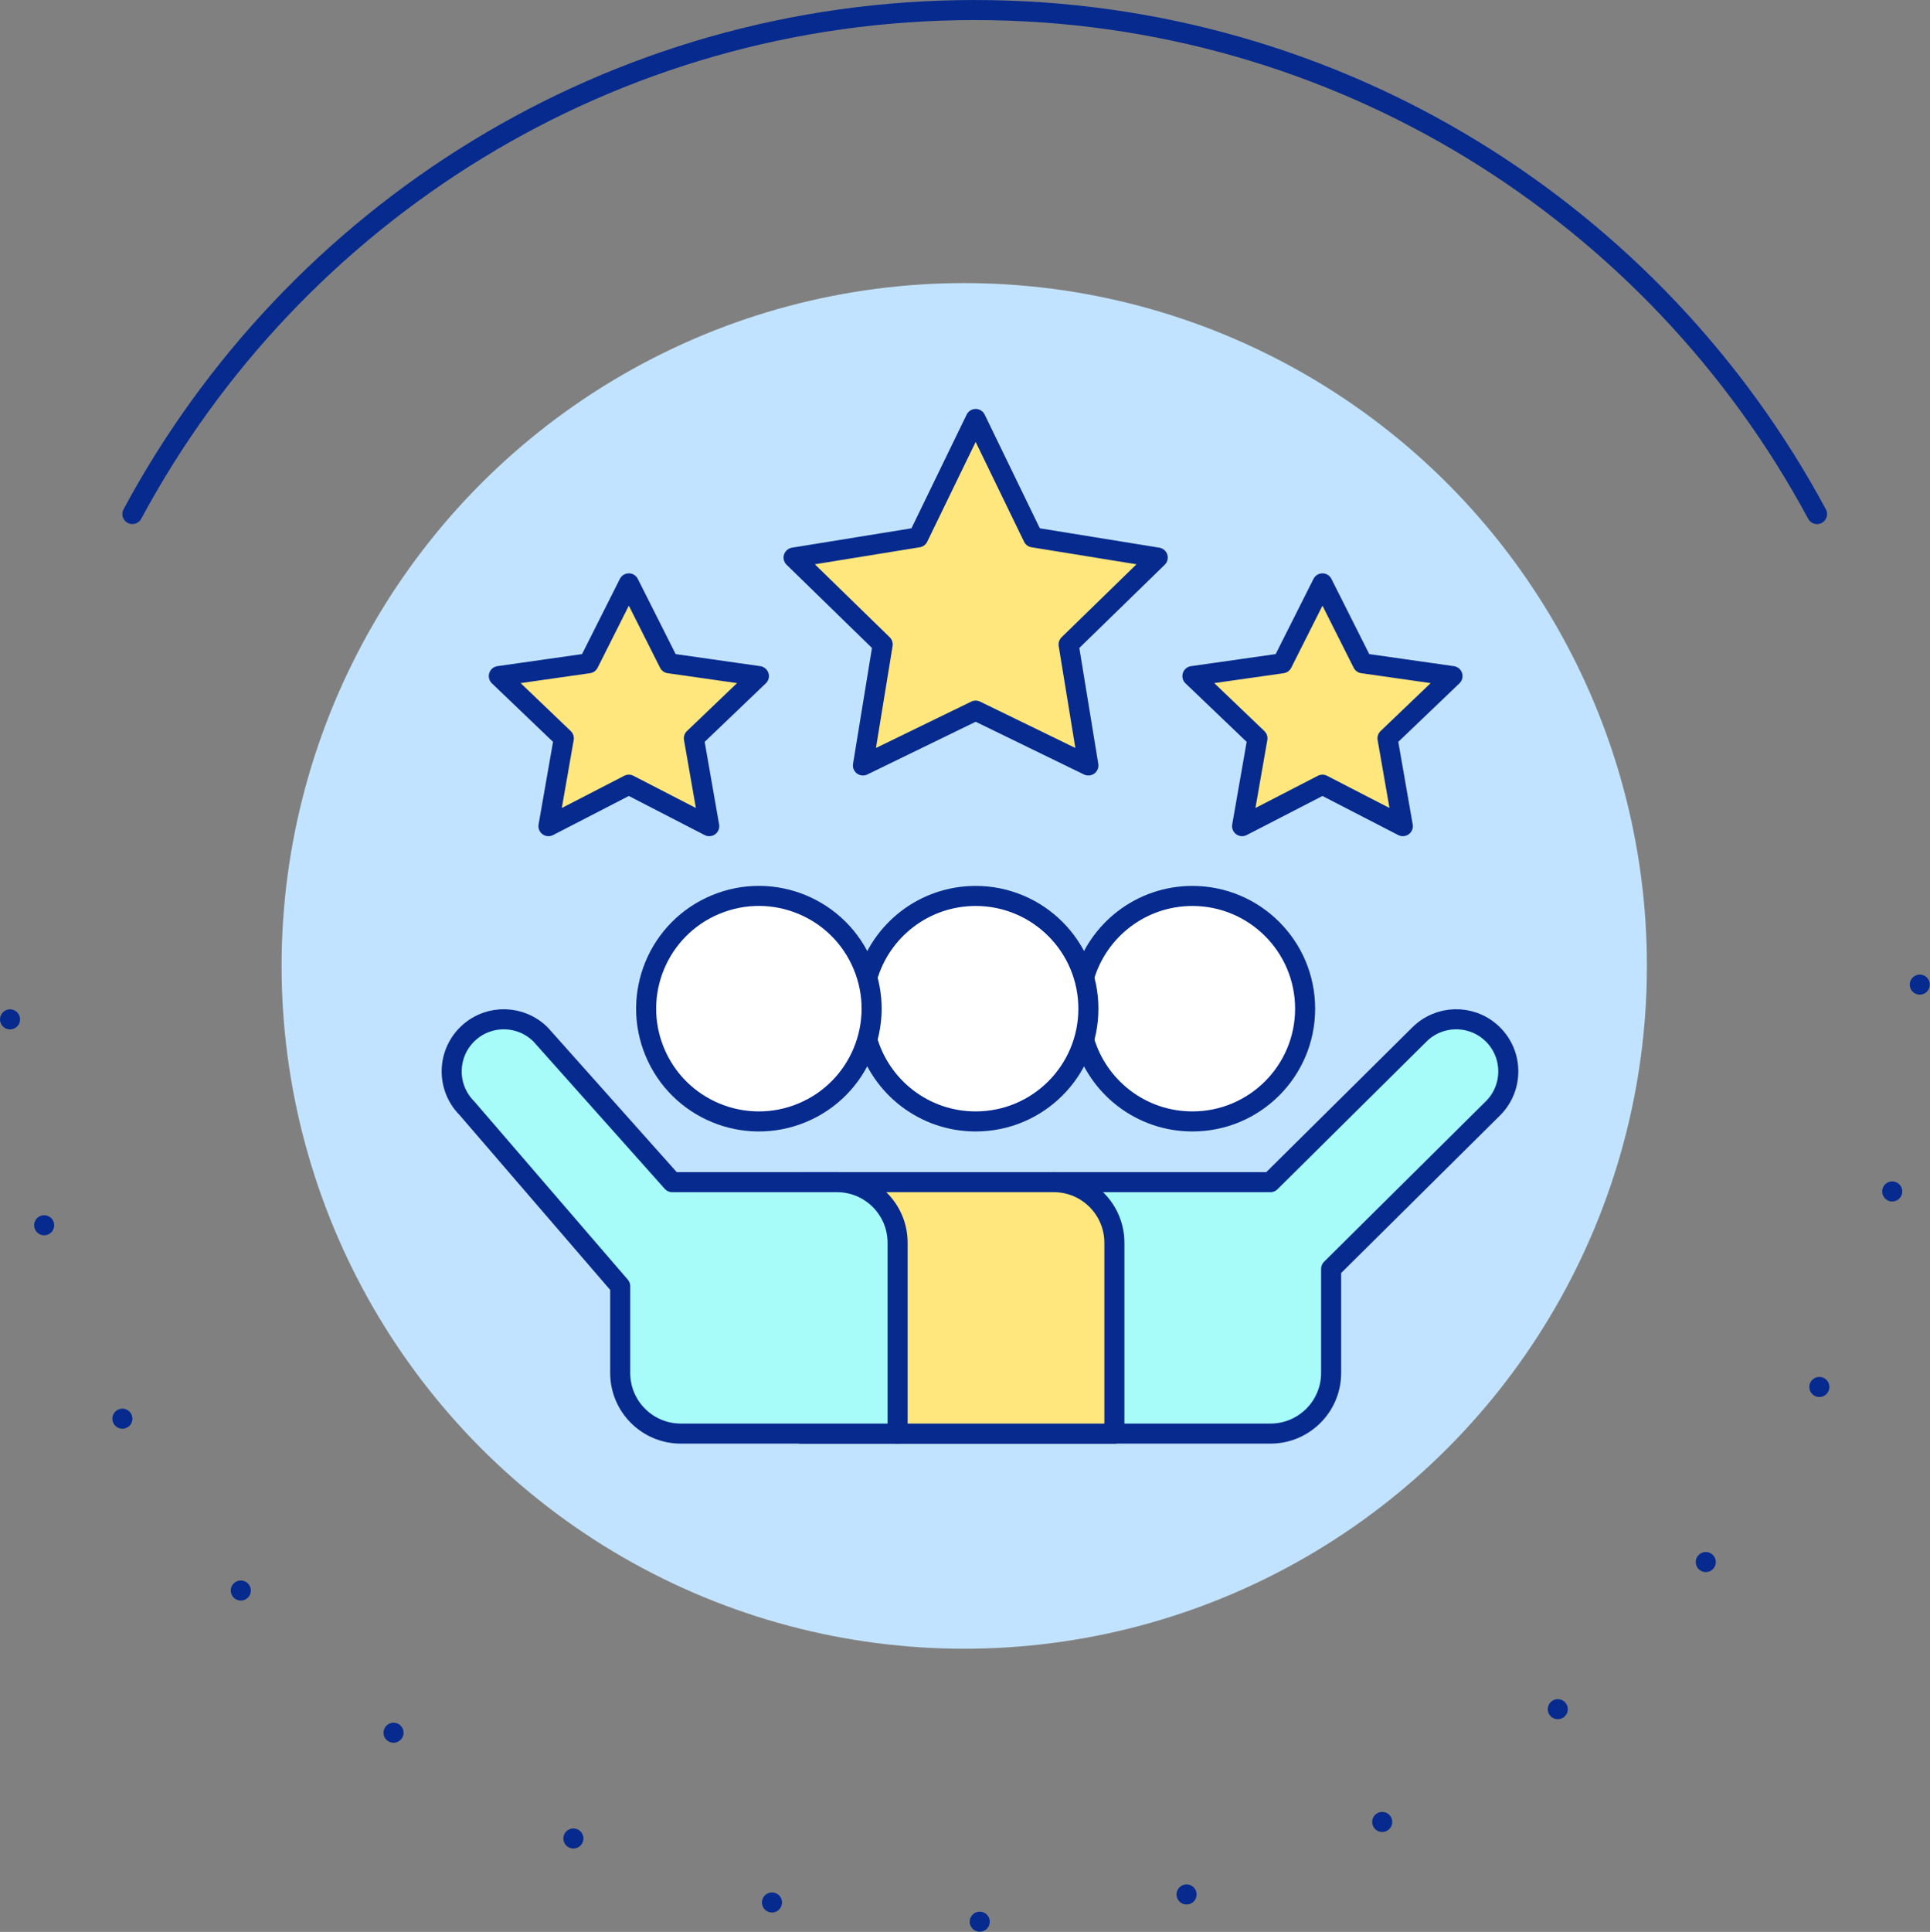
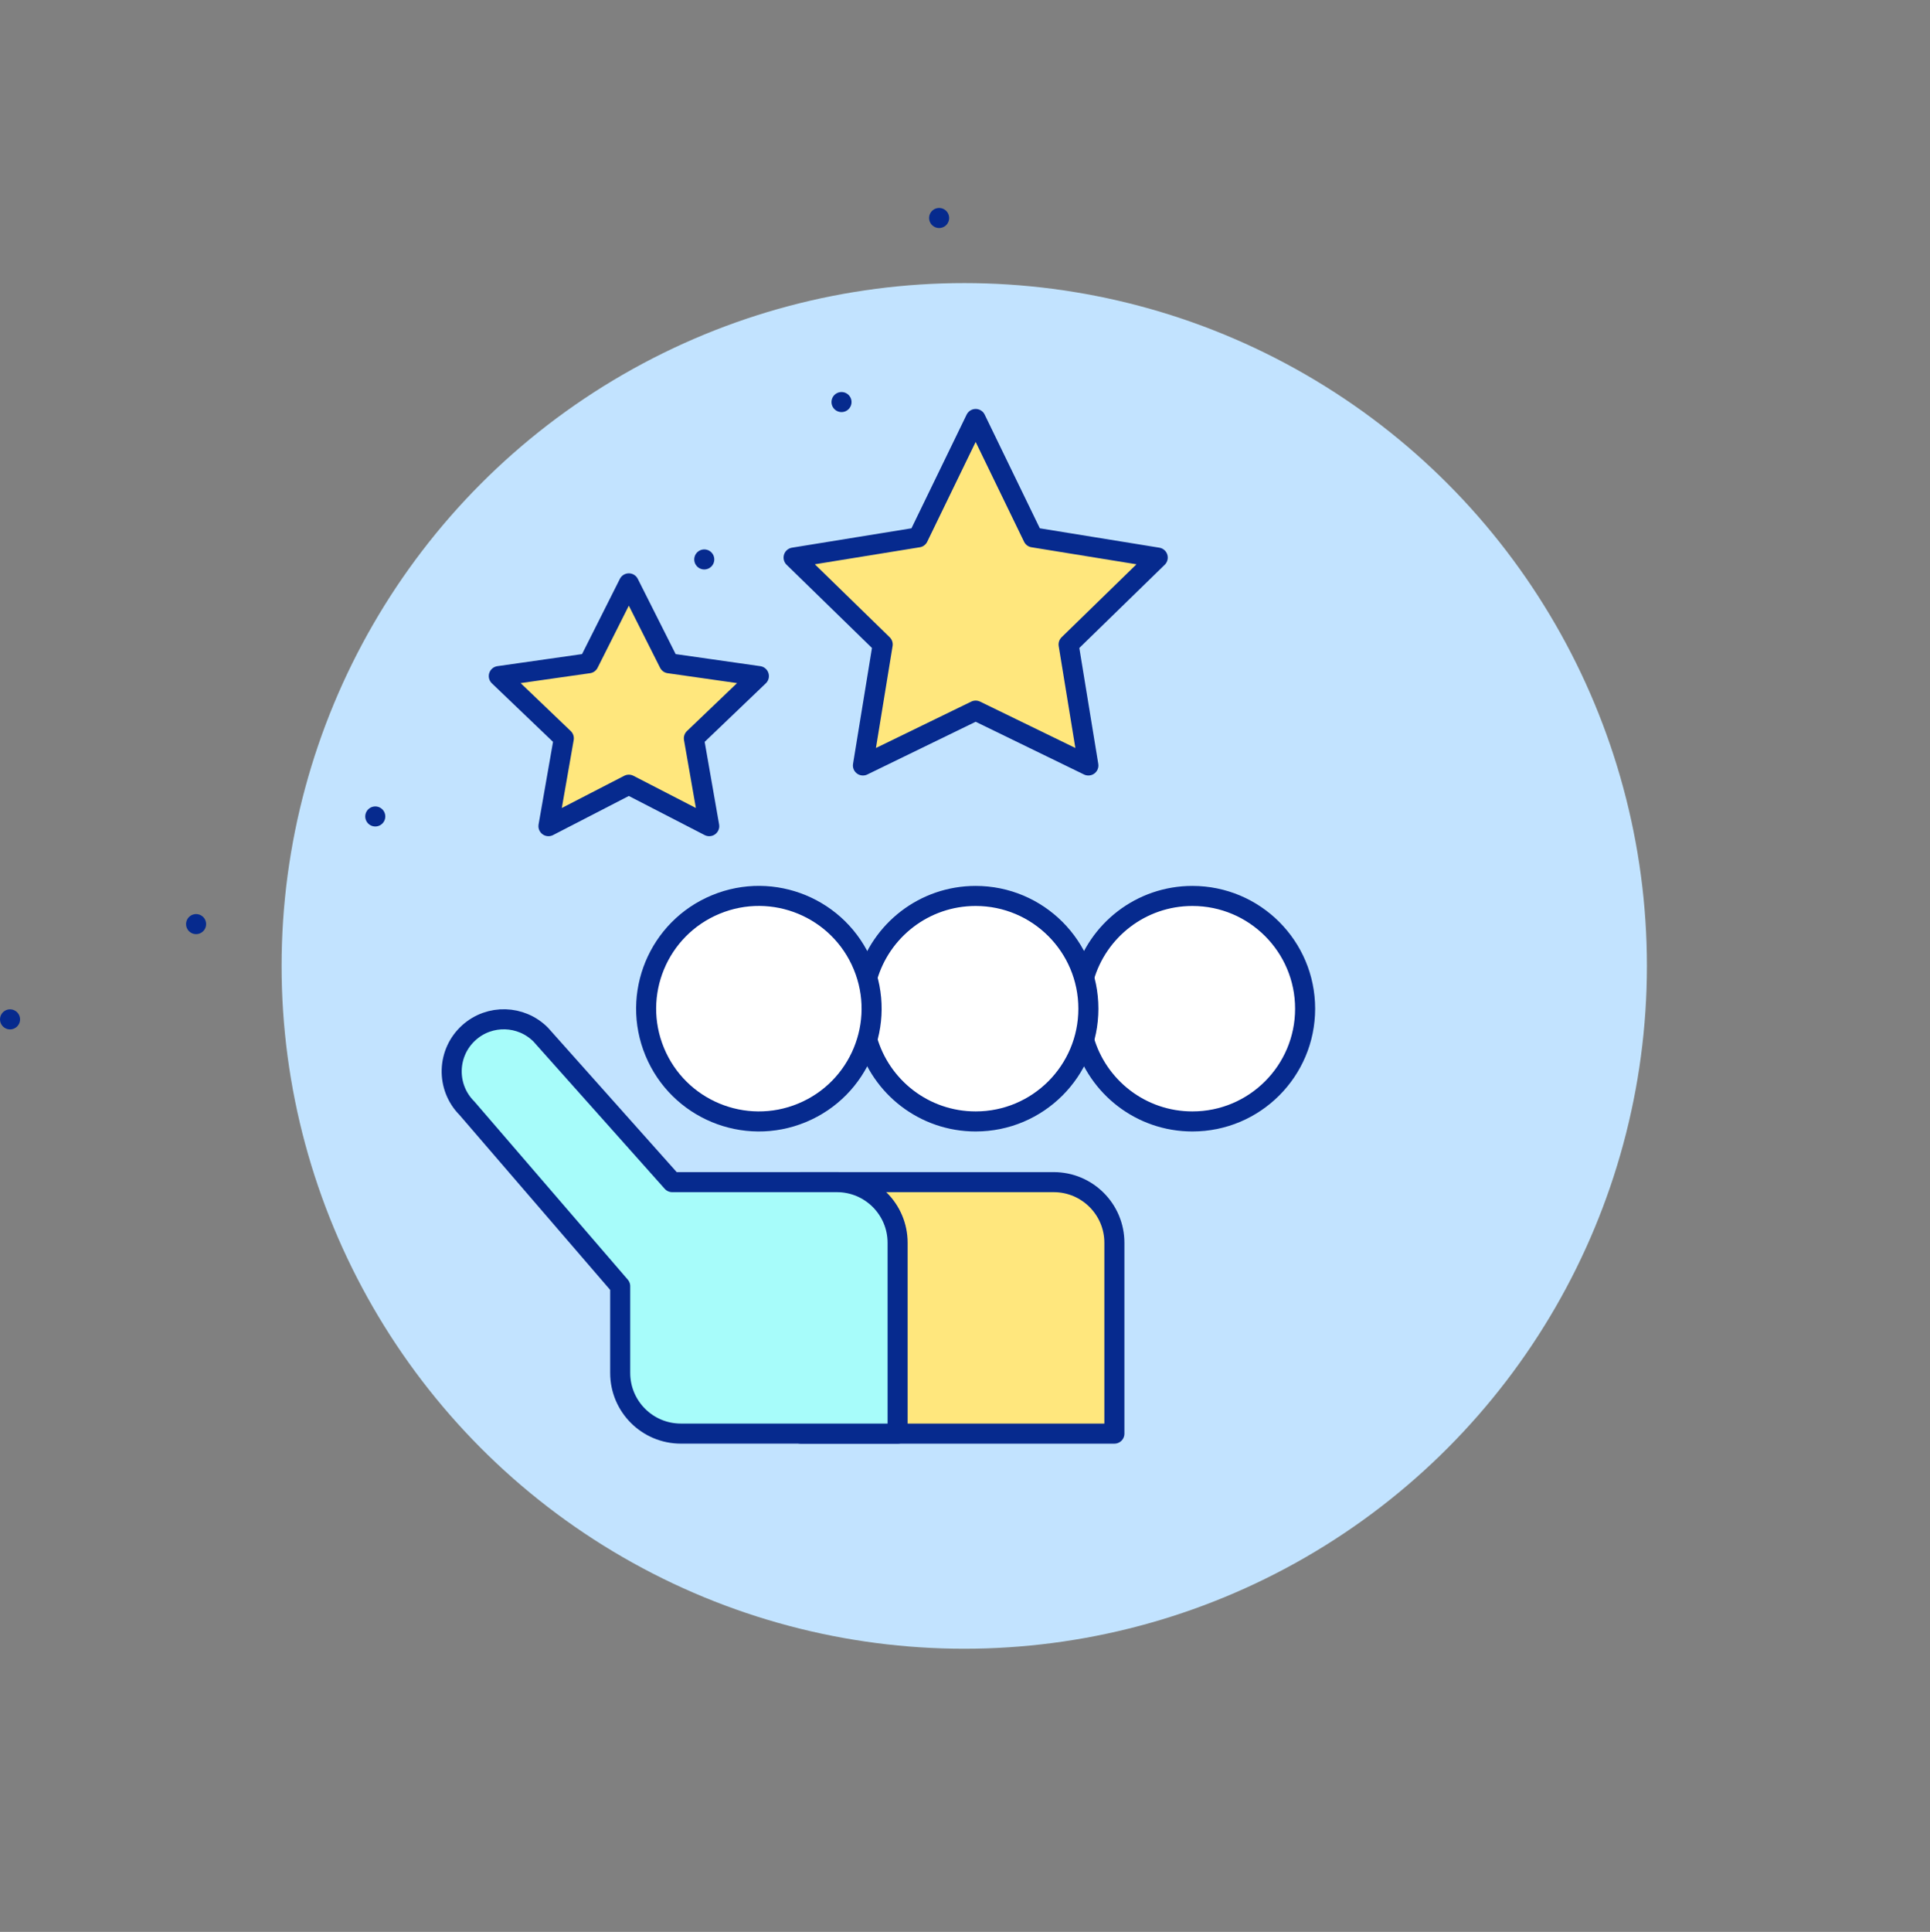
<svg xmlns="http://www.w3.org/2000/svg" id="_レイヤー_2" viewBox="0 0 605.61 606.06">
  <rect x="0" y="0" width="605.61" height="606.06" fill="#808080" stroke="none" />
  <defs>
    <style>.cls-1{stroke-dasharray:0 32.8 0 32.8;}.cls-1,.cls-2,.cls-3,.cls-4,.cls-5{stroke:#062a8e;stroke-linecap:round;stroke-linejoin:round;stroke-width:6.29px;}.cls-1,.cls-3{fill:none;}.cls-6{fill:#c2e3ff;}.cls-2{fill:#fff;}.cls-4{fill:#ffe77d;}.cls-5{fill:#a7fcfa;}</style>
  </defs>
  <g id="_Layer_">
    <circle class="cls-6" cx="302.57" cy="303.02" r="214.21" />
-     <path class="cls-3" d="M41.54,161.26C92.11,67.13,191.52,3.15,305.85,3.15s213.74,63.99,264.31,158.12" />
-     <path class="cls-1" d="M3.15,319.79c8.7,157.82,139.43,283.12,299.43,283.12s299.89-134.26,299.89-299.89" />
-     <path class="cls-5" d="M330.63,370.85h68.01l46.73-46.3c6.12-6.12,15.96-6.41,22.43-.66h0c7.03,6.25,7.35,17.13.7,23.78l-50.81,50.38v32.65c0,10.52-8.53,19.04-19.04,19.04h-116.98" />
+     <path class="cls-1" d="M3.15,319.79s299.89-134.26,299.89-299.89" />
    <path class="cls-4" d="M349.68,449.74v-59.85c0-10.52-8.53-19.04-19.04-19.04h-79.33v78.9h98.37Z" />
    <path class="cls-5" d="M281.66,449.74h-68.01c-10.52,0-19.04-8.53-19.04-19.04v-27.21l-48.09-55.82c-6.65-6.65-6.33-17.53.7-23.78h0c6.47-5.75,16.3-5.46,22.43.66l41.28,46.3h51.69c10.52,0,19.04,8.53,19.04,19.04v59.85" />
    <path class="cls-2" d="M340.15,306.7c4.23-14.8,17.85-25.63,34.01-25.63,19.53,0,35.37,15.83,35.37,35.37s-15.83,35.37-35.37,35.37c-16.16,0-29.78-10.83-34.01-25.63" />
    <path class="cls-2" d="M272.14,306.7c4.23-14.8,17.85-25.63,34.01-25.63,19.53,0,35.37,15.83,35.37,35.37s-15.83,35.37-35.37,35.37c-16.16,0-29.78-10.83-34.01-25.63" />
    <circle class="cls-2" cx="238.13" cy="316.43" r="35.37" transform="translate(-102.97 115.22) rotate(-22.5)" />
    <polygon class="cls-4" points="306.15 131.44 324.17 168.58 363.28 174.92 335.31 202.17 341.52 240.14 306.15 222.93 270.78 240.14 276.98 202.17 249.02 174.92 288.12 168.58 306.15 131.44" />
-     <polygon class="cls-4" points="414.97 183.01 427.58 208.08 455.78 212.1 435.38 231.62 440.19 259.18 414.97 246.17 389.75 259.18 394.57 231.62 374.16 212.1 402.36 208.08 414.97 183.01" />
    <polygon class="cls-4" points="197.32 183.01 209.94 208.08 238.13 212.1 217.73 231.62 222.55 259.18 197.32 246.17 172.1 259.18 176.92 231.62 156.52 212.1 184.71 208.08 197.32 183.01" />
  </g>
</svg>